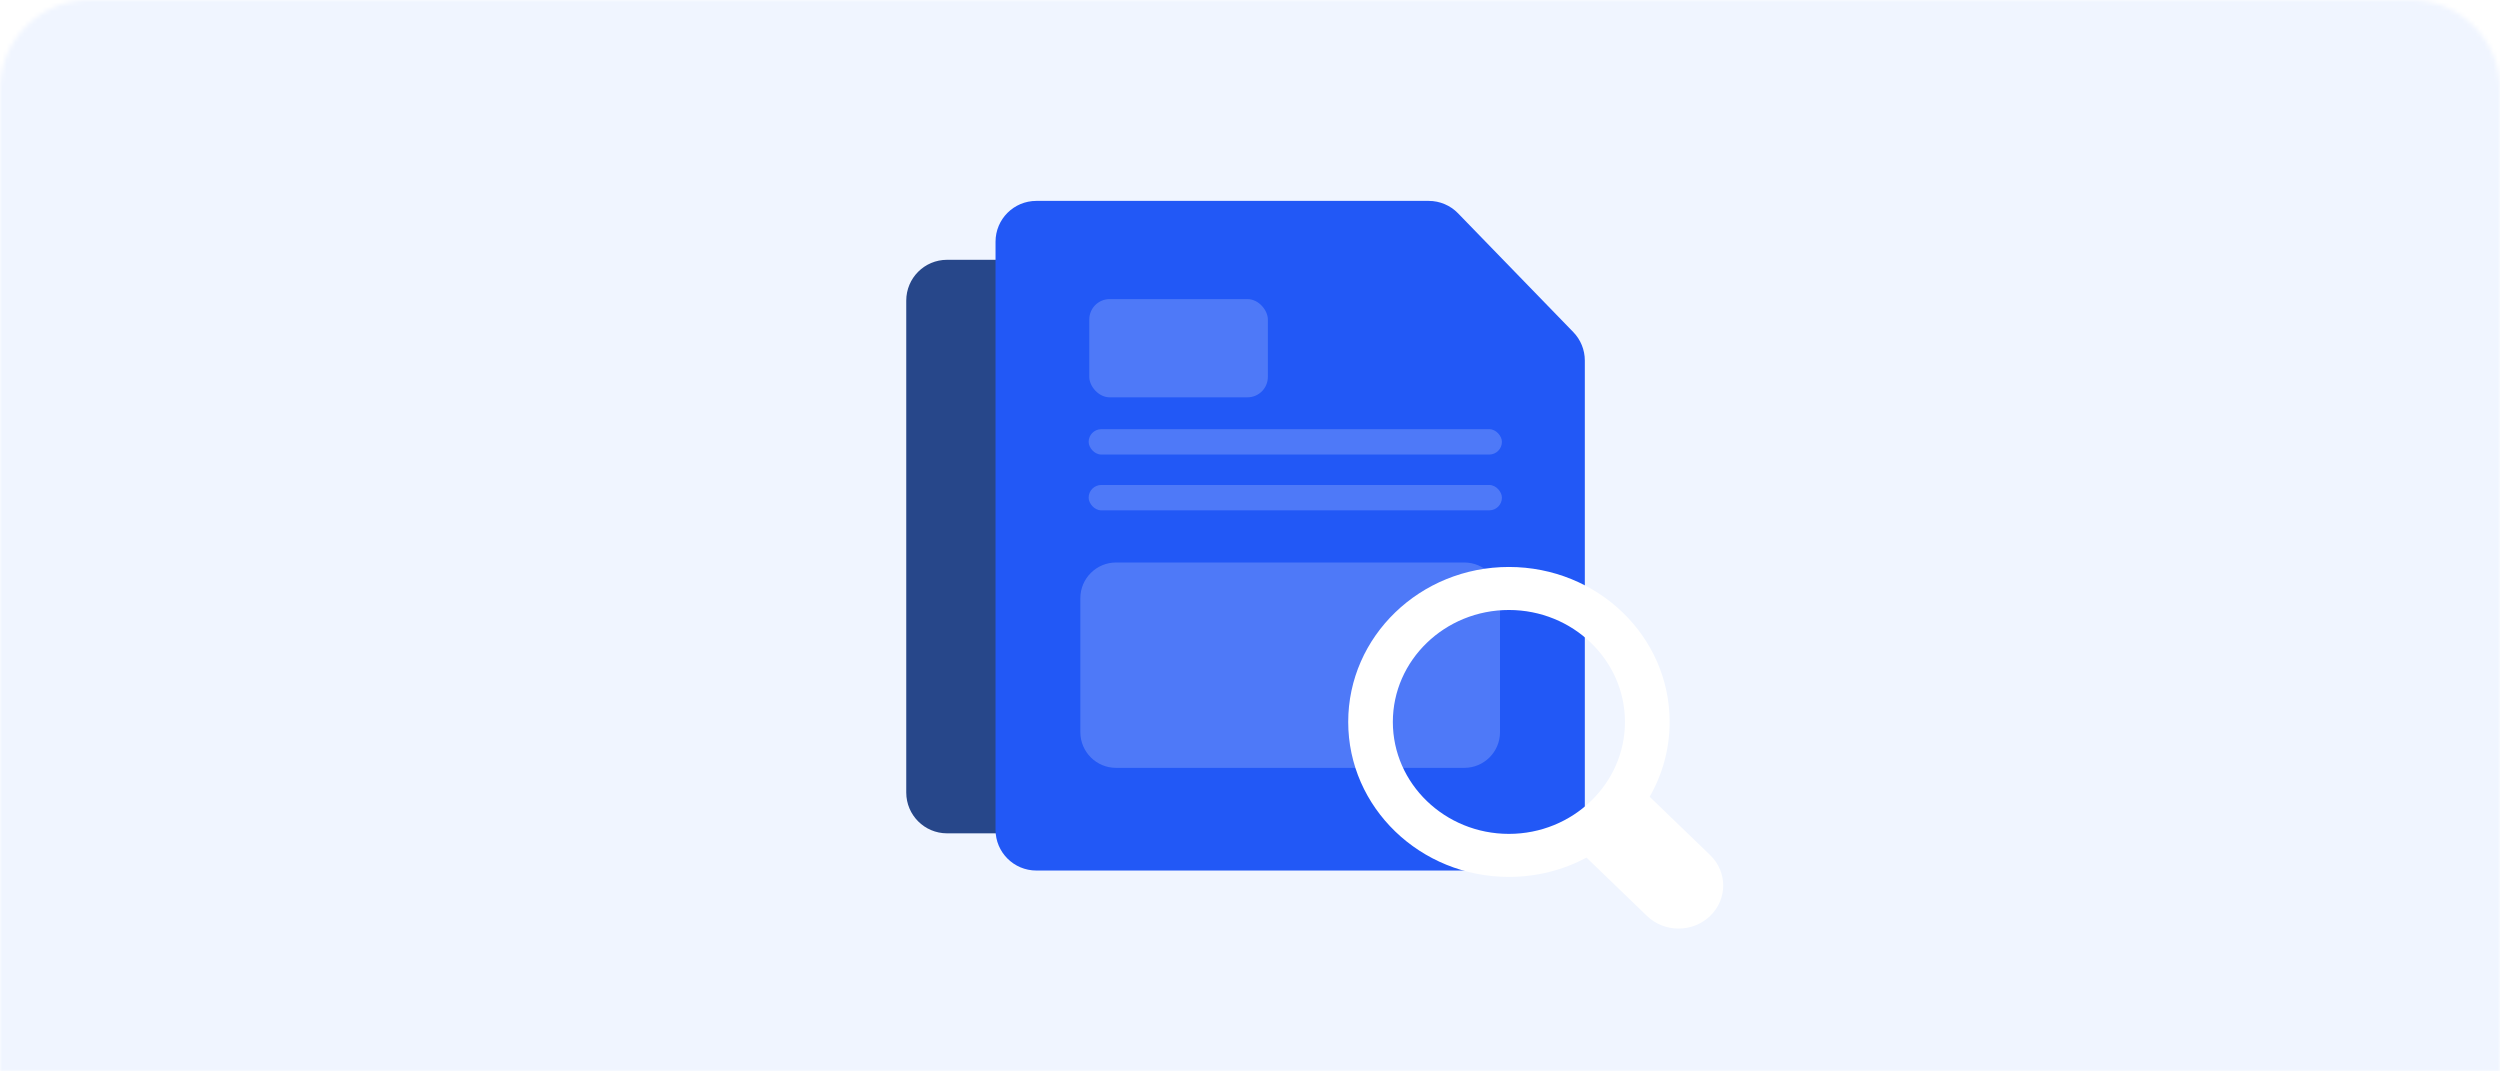
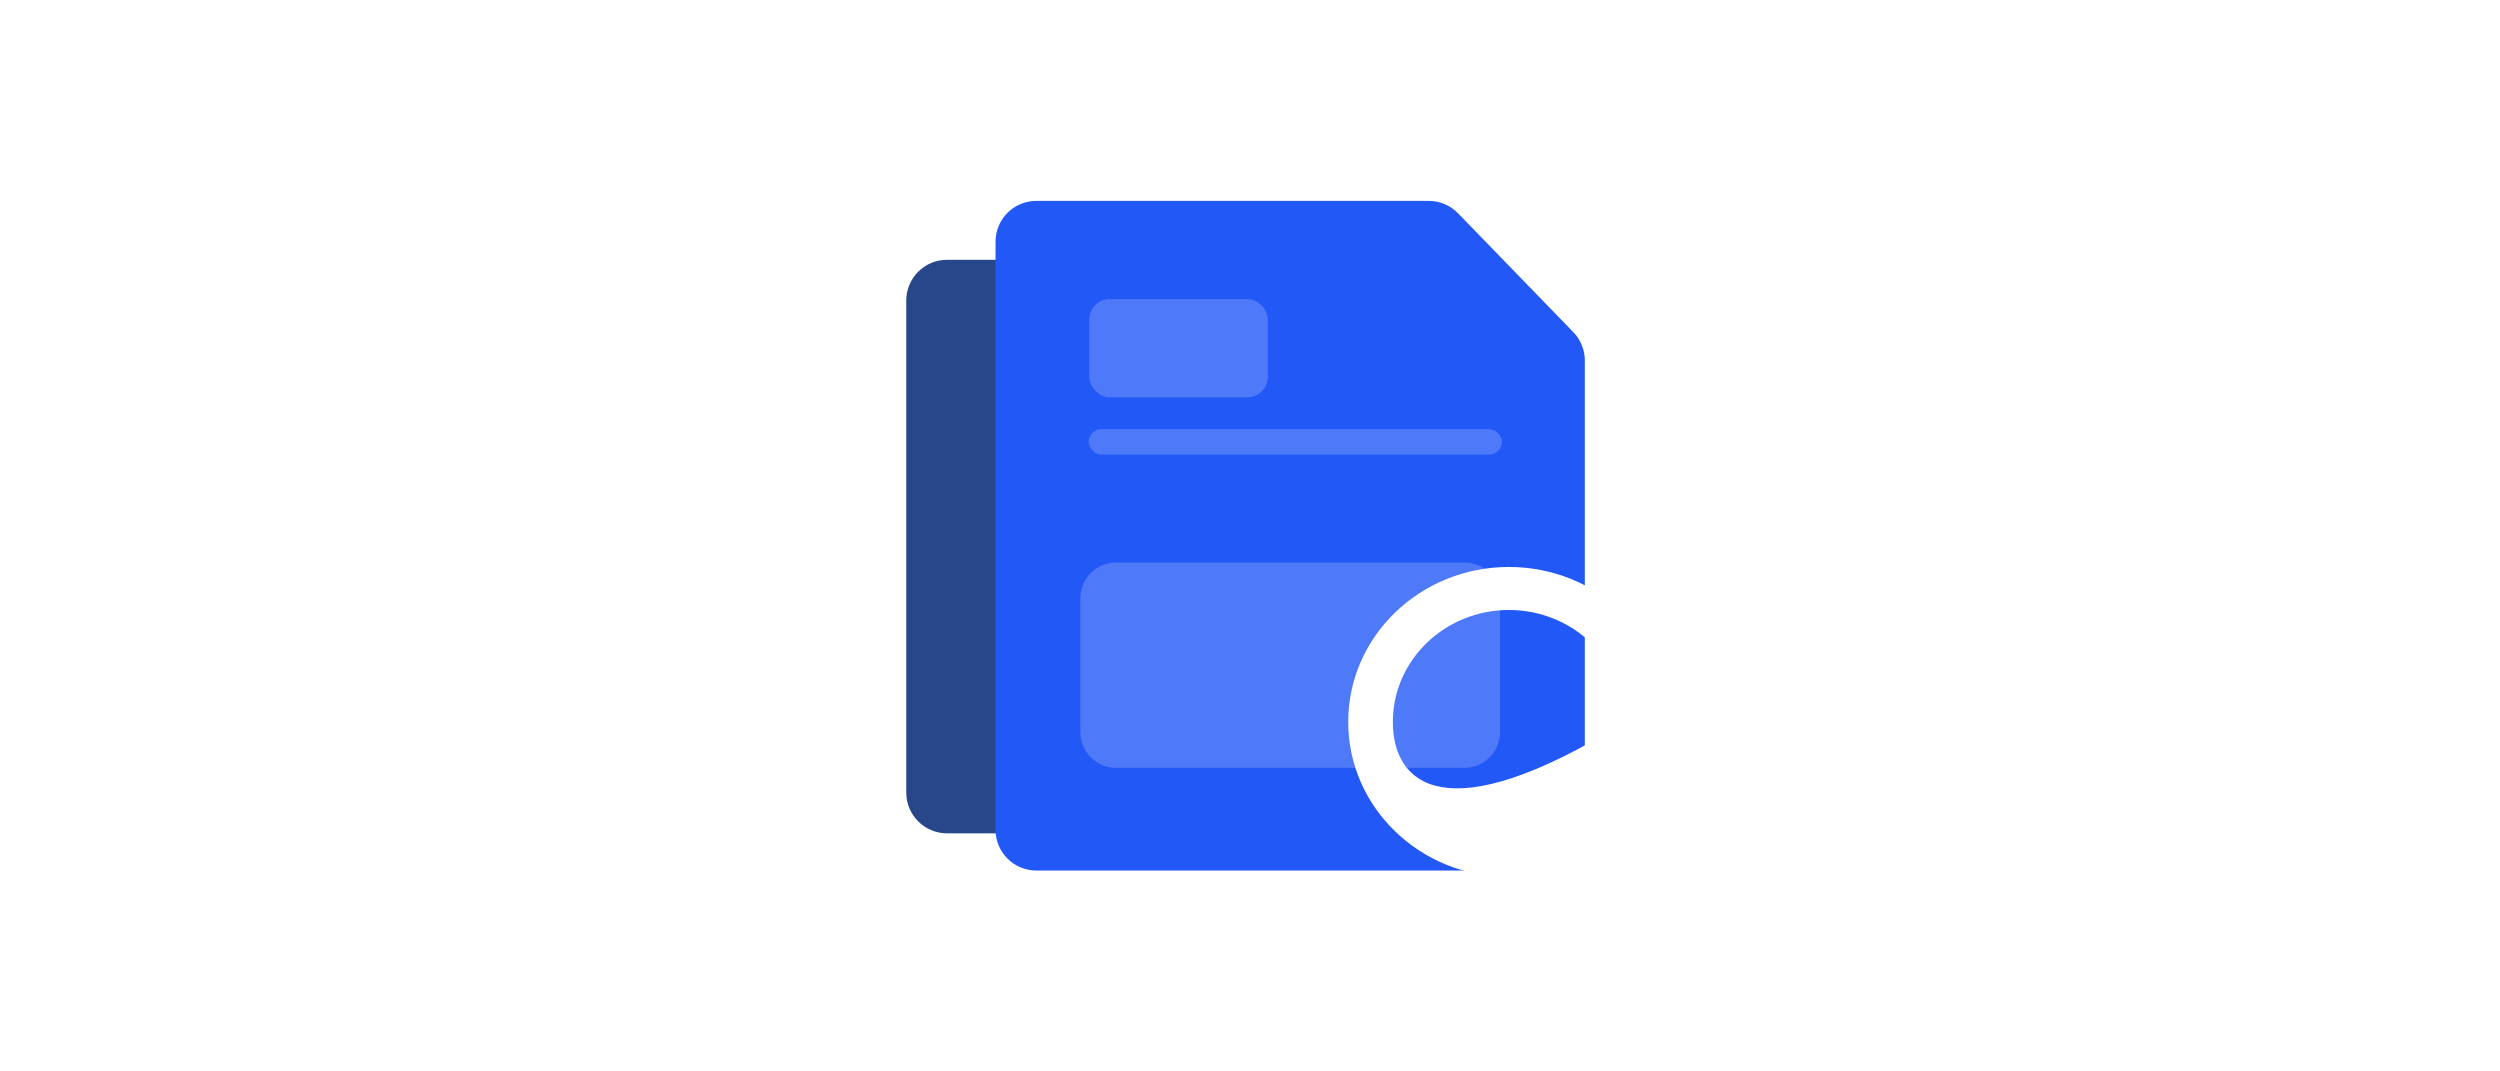
<svg xmlns="http://www.w3.org/2000/svg" fill="none" version="1.1" width="560" height="240" viewBox="0 0 560 240">
  <defs>
    <mask id="master_svg0_1181_014003" style="mask-type:alpha" maskUnits="userSpaceOnUse">
      <g>
        <path d="M0 20C1.962109585316772e-15 8.954 8.954 0 20 0L540 0C551.046 0 560 8.954 560 20L560 240C560 240 560 240 560 240L0 240C0 240 0 240 0 240Z" fill="#FFFFFF" fill-opacity="1" />
      </g>
    </mask>
    <filter id="master_svg1_1181_014017" filterUnits="objectBoundingBox" color-interpolation-filters="sRGB" x="-20" y="-16" width="124" height="121">
      <feFlood flood-opacity="0" result="BackgroundImageFix" />
      <feColorMatrix in="SourceAlpha" type="matrix" values="0 0 0 0 0 0 0 0 0 0 0 0 0 0 0 0 0 0 127 0" />
      <feOffset dy="4" dx="0" />
      <feGaussianBlur stdDeviation="5" />
      <feColorMatrix type="matrix" values="0 0 0 0 0.133 0 0 0 0 0.345 0 0 0 0 0.965 0 0 0 1 0" />
      <feBlend mode="normal" in2="BackgroundImageFix" result="effect1_dropShadow" />
      <feBlend mode="normal" in="SourceGraphic" in2="effect1_dropShadow" result="shape" />
      <feColorMatrix in="SourceAlpha" type="matrix" result="hardAlpha" values="0 0 0 0 0 0 0 0 0 0 0 0 0 0 0 0 0 0 127 0" />
      <feOffset dy="-6" dx="0" />
      <feGaussianBlur stdDeviation="2.5" />
      <feComposite in2="hardAlpha" operator="arithmetic" k2="-1" k3="1" />
      <feColorMatrix type="matrix" values="0 0 0 0 0.071 0 0 0 0 0.102 0 0 0 0 0.325 0 0 0 0.1 0" />
      <feBlend mode="normal" in2="shape" result="effect2_innerShadow" />
    </filter>
  </defs>
  <g mask="url(#master_svg0_1181_014003)">
    <g>
-       <rect x="0" y="0" width="560" height="240" rx="0" fill="#F0F5FF" fill-opacity="1" />
-     </g>
+       </g>
    <g>
      <g>
        <g>
          <g>
            <path d="M203,67.332L203,158.26L203,177.53C203,182.576,207.091,186.667,212.138,186.667L333.667,186.667C338.714,186.667,342.805,182.576,342.805,177.53L342.805,158.26L342.805,89.797C342.805,87.159,341.665,84.651,339.679,82.915L313.963,60.451C312.298,58.996,310.162,58.195,307.952,58.195L212.138,58.195C207.091,58.195,203,62.286,203,67.332Z" fill="#27478A" fill-opacity="1" />
          </g>
          <g>
            <path d="M223,54.138L223,185.862C223,190.909,227.091,195,232.138,195L345.862,195C350.909,195,355,190.909,355,185.862L355,161.833L355,80.755C355,78.38,354.075,76.098,352.421,74.393L326.596,47.775C324.875,46.001,322.509,45,320.038,45L232.138,45C227.091,45,223,49.091,223,54.138Z" fill="#2258F6" fill-opacity="1" />
          </g>
          <g transform="matrix(-1,0,0,1,672,0)" style="opacity:0.2;">
            <path d="M336,134L336,164C336,168.418,339.582,172,344,172L422,172C426.418,172,430,168.418,430,164L430,134C430,129.582,426.418,126,422,126L344,126C339.582,126,336,129.582,336,134Z" fill="#FFFFFF" fill-opacity="1" />
          </g>
          <g style="opacity:0.2;">
            <rect x="244" y="67" width="40" height="22" rx="4.569" fill="#FFFFFF" fill-opacity="1" />
          </g>
          <g style="opacity:0.2;">
            <rect x="243.857" y="96.136" width="92.571" height="5.682" rx="2.841" fill="#FFFFFF" fill-opacity="1" />
          </g>
          <g style="opacity:0.2;">
-             <rect x="243.857" y="108.636" width="92.571" height="5.682" rx="2.841" fill="#FFFFFF" fill-opacity="1" />
-           </g>
+             </g>
        </g>
        <g filter="url(#master_svg1_1181_014017)">
-           <path d="M383.071,193.536L369.526,180.475C372.371,175.506,374,169.793,374,163.713C374,144.539,357.877,129,337.994,129C318.112,129,302,144.539,302,163.713C302,182.887,318.112,198.426,337.994,198.426C344.298,198.426,350.223,196.859,355.378,194.102L368.923,207.174C372.829,210.942,379.166,210.942,383.071,207.174C386.976,203.417,386.976,197.303,383.071,193.536ZM311.997,163.713C311.997,149.886,323.657,138.637,337.994,138.637C352.332,138.637,363.992,149.886,363.992,163.713C363.992,177.541,352.332,188.789,337.994,188.789C323.657,188.789,311.997,177.541,311.997,163.713Z" fill="#FFFFFF" fill-opacity="1" />
+           <path d="M383.071,193.536L369.526,180.475C372.371,175.506,374,169.793,374,163.713C374,144.539,357.877,129,337.994,129C318.112,129,302,144.539,302,163.713C302,182.887,318.112,198.426,337.994,198.426C344.298,198.426,350.223,196.859,355.378,194.102L368.923,207.174C372.829,210.942,379.166,210.942,383.071,207.174C386.976,203.417,386.976,197.303,383.071,193.536ZM311.997,163.713C311.997,149.886,323.657,138.637,337.994,138.637C352.332,138.637,363.992,149.886,363.992,163.713C323.657,188.789,311.997,177.541,311.997,163.713Z" fill="#FFFFFF" fill-opacity="1" />
        </g>
      </g>
    </g>
  </g>
</svg>